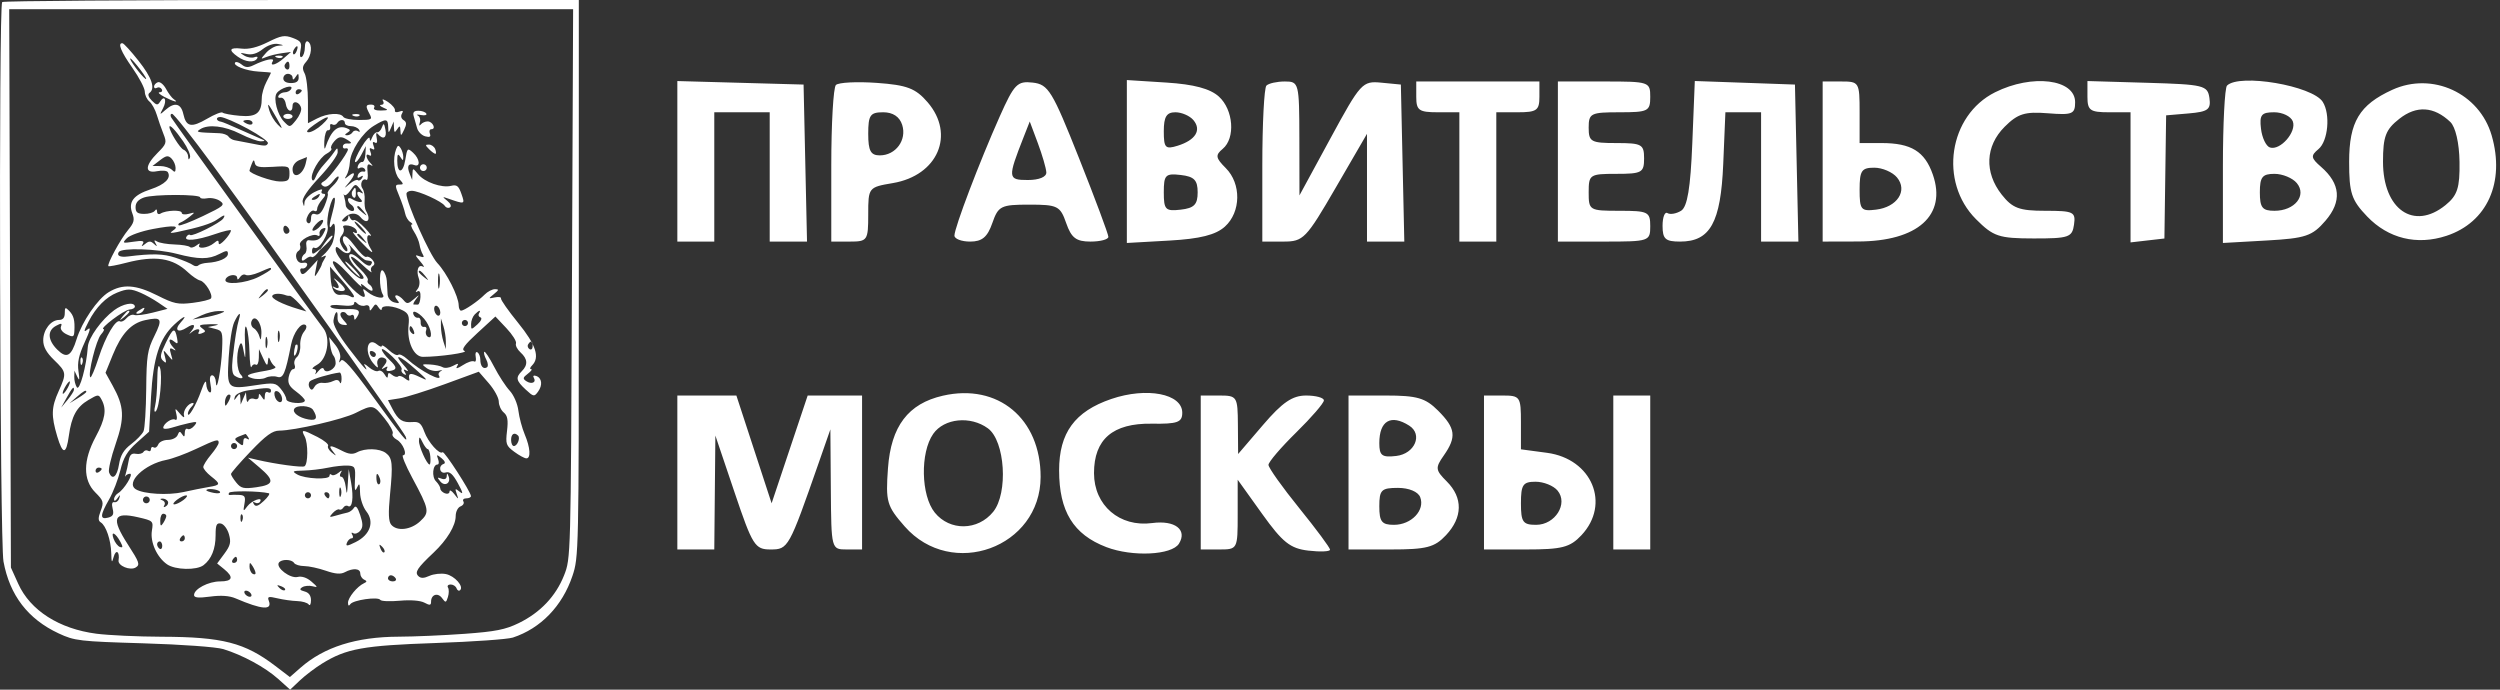
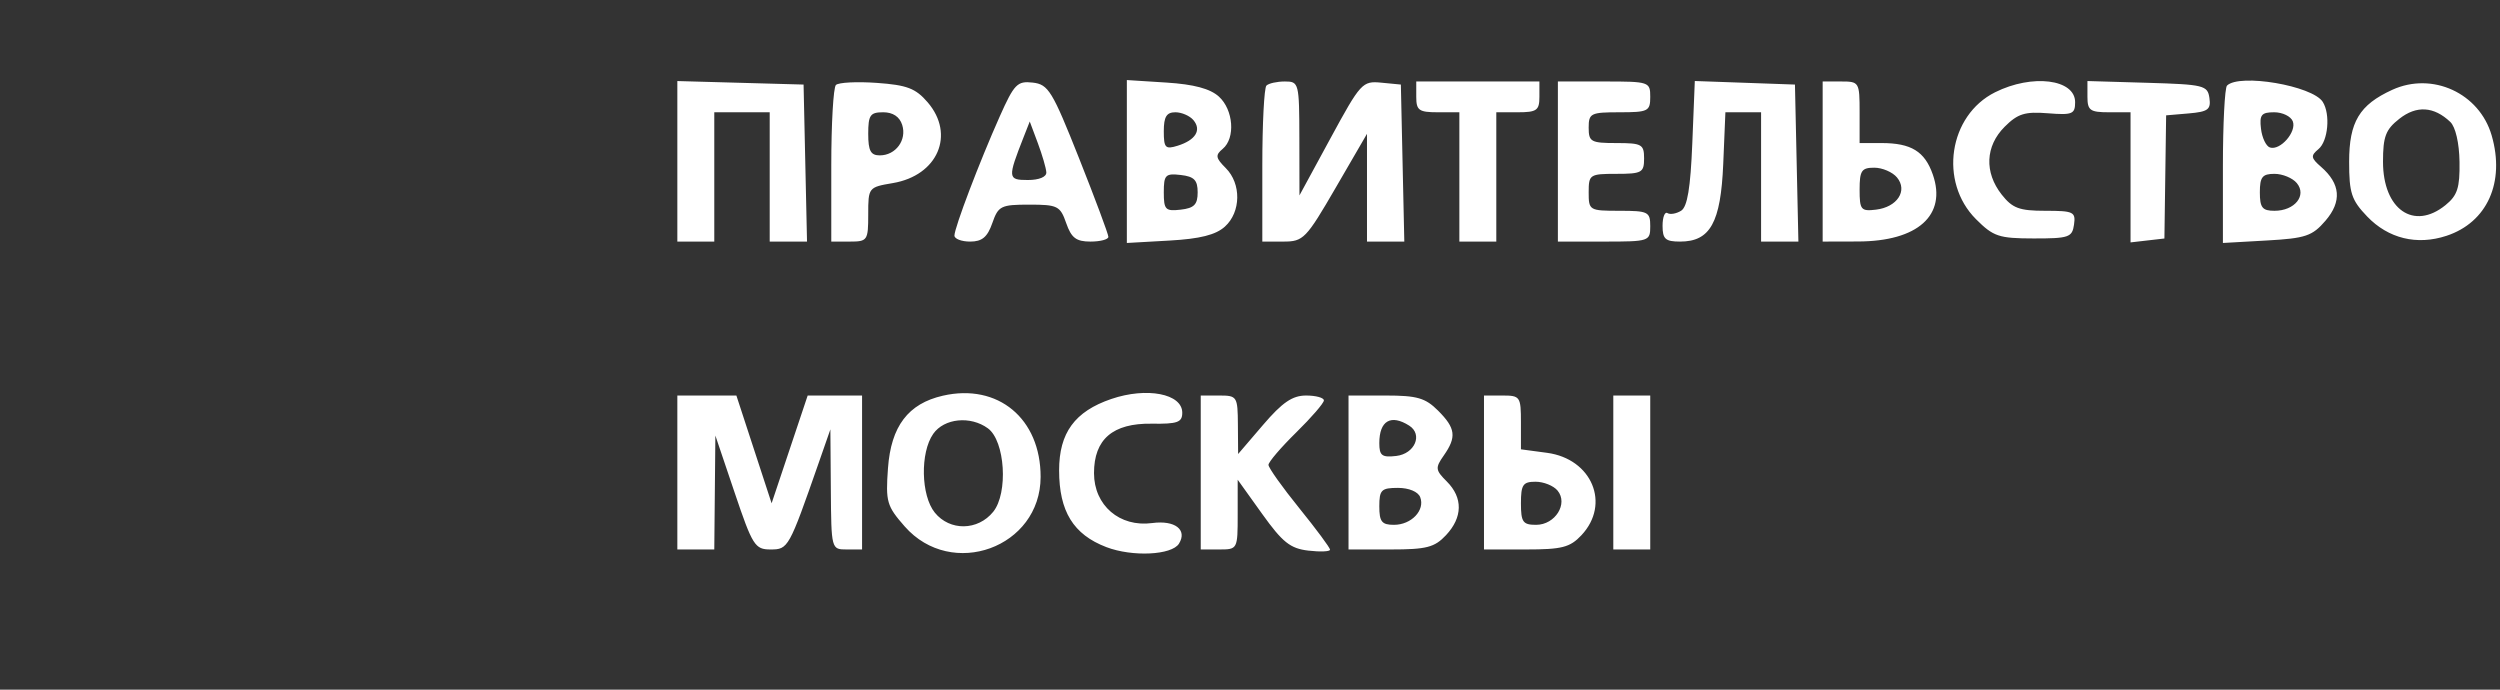
<svg xmlns="http://www.w3.org/2000/svg" width="406" height="112" viewBox="0 0 406 112" fill="none">
  <rect x="0" y="0" width="406" height="112" fill="#333333" stroke="none" />
-   <path fill-rule="evenodd" clip-rule="evenodd" d="M0.355 0.333C-0.237 0.925 -0.034 87.943 0.567 91.191C1.582 96.682 4.54 100.537 9.519 102.861C12.119 104.074 12.863 104.162 23.266 104.473C29.508 104.66 35.128 105.067 36.263 105.414C39.39 106.369 43.081 108.378 45.189 110.269L47.117 112L48.688 110.514C49.553 109.696 51.181 108.457 52.308 107.762C56.248 105.326 58.988 104.83 70.755 104.425C76.804 104.217 82.447 103.818 83.294 103.539C87.814 102.051 91.311 98.434 92.96 93.542C93.983 90.506 94 89.719 94 45.228V0H47.344C21.683 0 0.538 0.15 0.355 0.333ZM92.885 46.087C92.697 90.499 92.692 90.685 91.608 93.427C90.263 96.825 87.751 99.477 84.257 101.185C82.079 102.25 80.472 102.568 75.425 102.935C72.032 103.181 67.222 103.39 64.737 103.398C57.859 103.422 52.641 105.071 48.808 108.435L47.078 109.953L44.728 108.16C39.752 104.364 36.155 103.438 26.265 103.406C22.416 103.393 17.64 103.172 15.652 102.914C9.605 102.129 4.919 99.135 2.961 94.806L1.771 92.173L1.633 46.836L1.495 1.499H47.285H93.074L92.885 46.087ZM43.501 6.843C41.799 7.691 40.417 8.033 39.246 7.896C37.248 7.664 37.039 8.105 38.624 9.214C39.887 10.099 41.307 10.227 41.758 9.498C41.931 9.219 41.739 9.128 41.318 9.29C40.908 9.447 40.166 9.329 39.668 9.027C38.893 8.558 38.946 8.52 40.034 8.764C40.9 8.958 41.737 8.71 42.657 7.987C43.454 7.36 44.47 7.013 45.135 7.141C46.186 7.343 46.192 7.362 45.214 7.426C44.638 7.463 43.738 7.981 43.214 8.578C42.275 9.647 42.275 9.656 43.261 9.256C43.811 9.033 44.936 8.757 45.761 8.642L47.261 8.434L46.08 9.463C44.819 10.562 43.729 10.852 44.294 9.938C44.674 9.325 43.056 9.665 41.154 10.598C40.322 11.006 39.853 10.981 39.267 10.495C38.839 10.14 38.362 9.976 38.208 10.13C37.708 10.63 39.932 11.508 41.996 11.626C43.102 11.689 44.007 11.771 44.009 11.808C44.01 11.845 43.675 12.52 43.264 13.307C42.854 14.094 42.517 15.258 42.515 15.895C42.508 18.359 41.669 19.045 38.952 18.807C37.576 18.686 36.314 18.453 36.148 18.287C35.984 18.122 34.858 18.567 33.648 19.275C31.073 20.783 30.233 20.619 29.772 18.518C29.388 16.773 28.349 16.538 26.857 17.86C25.897 18.71 25.886 18.702 26.483 17.567C27.159 16.28 26.733 15.326 26.006 16.501C25.614 17.134 25.428 17.112 24.659 16.343C24.107 15.792 23.957 15.315 24.266 15.094C25.27 14.377 24.68 12.632 22.498 9.873C21.271 8.32 20.098 7.038 19.892 7.022C19.06 6.96 19.619 8.346 21.516 11.049C22.616 12.616 23.516 14.34 23.516 14.881C23.516 15.422 23.849 16.141 24.257 16.479C24.665 16.817 25.209 17.8 25.466 18.663C25.724 19.527 26.209 20.916 26.544 21.749C27.11 23.158 27.042 23.377 25.584 24.833C23.511 26.906 23.472 28.21 25.496 27.806C26.31 27.643 27.098 27.707 27.247 27.948C27.846 28.916 26.801 29.965 24.467 30.74C21.64 31.679 20.788 32.807 21.498 34.672C21.889 35.702 21.763 36.196 20.817 37.327C19.597 38.786 17.332 42.946 17.608 43.221C17.696 43.31 18.998 43.063 20.501 42.673C25.224 41.449 28.053 41.883 30.514 44.209C31.202 44.859 32.093 45.462 32.496 45.551C33.33 45.734 34.631 47.865 34.267 48.453C34.135 48.667 32.807 48.995 31.317 49.181C28.913 49.481 28.263 49.346 25.575 47.99C22.061 46.217 19.914 46.071 17.651 47.449C15.836 48.556 13.315 52.248 12.438 55.085C11.573 57.884 10.813 58.29 9.29 56.769C7.736 55.216 7.659 53.683 9.095 52.915C9.97 52.447 10.12 52.47 9.902 53.038C9.743 53.451 10.12 53.965 10.827 54.298C11.883 54.796 12.025 54.738 12.077 53.783C12.175 52.014 11.978 51.247 11.229 50.476C10.609 49.837 10.519 49.884 10.519 50.851C10.519 51.592 10.215 51.957 9.597 51.957C8.261 51.957 7.02 53.553 7.02 55.27C7.02 56.313 7.541 57.262 8.769 58.451C10.807 60.426 10.839 60.635 9.53 63.517C8.33 66.161 8.287 67.48 9.293 70.865C10.191 73.887 10.757 73.858 11.181 70.768C11.613 67.613 12.445 66.087 14.34 64.969C15.969 64.009 16.016 64.009 16.511 64.934C17.347 66.495 17.095 68.048 15.537 70.941C13.477 74.766 13.456 77.949 15.476 79.968C16.806 81.298 16.883 81.558 16.358 82.95C15.92 84.109 15.922 84.561 16.368 84.837C17.213 85.359 18.009 87.699 18.067 89.832C18.11 91.417 18.165 91.5 18.463 90.43C18.83 89.114 19.482 89.591 19.252 91.007C19.112 91.876 21.14 92.714 22.039 92.159C22.771 91.706 22.649 91.346 20.767 88.426C18 84.135 18.398 83.075 22.427 84.004C24.873 84.568 24.922 84.616 24.669 86.177C24.368 88.029 25.472 90.487 27.124 91.643C28.44 92.565 31.93 92.647 33.057 91.782C34.343 90.796 35.013 89.131 35.013 86.923C35.013 85.239 35.172 84.887 35.871 85.021C36.342 85.112 36.929 85.89 37.176 86.75C37.548 88.044 37.421 88.59 36.444 89.912L35.263 91.51L36.388 92.421C38.001 93.728 37.778 94.421 35.746 94.421C33.855 94.421 31.514 95.647 31.514 96.637C31.514 97.076 32.228 97.143 34.139 96.886C35.899 96.649 37.256 96.744 38.263 97.176C42.56 99.02 44.259 99.145 43.655 97.573C43.388 96.877 43.587 96.819 45.052 97.166C45.992 97.39 47.435 97.591 48.26 97.615C49.085 97.638 49.925 97.884 50.127 98.162C50.329 98.44 50.498 98.141 50.502 97.497C50.507 96.726 50.153 96.233 49.468 96.054C48.677 95.847 48.587 95.68 49.093 95.362C49.459 95.132 50.21 95.063 50.76 95.209C51.655 95.445 51.636 95.366 50.583 94.451C49.844 93.809 49.007 93.529 48.329 93.699C47.146 93.996 44.778 92.206 45.279 91.394C45.664 90.771 47.37 90.792 47.76 91.424C47.93 91.698 48.675 91.927 49.414 91.931C50.154 91.935 51.726 92.274 52.907 92.685C54.438 93.218 55.325 93.288 55.999 92.928C57.342 92.209 58.508 92.303 58.508 93.131C58.508 93.52 58.789 93.97 59.133 94.13C59.625 94.359 59.619 94.485 59.105 94.722C58.009 95.227 56.508 97.062 56.516 97.888C56.521 98.386 56.656 98.469 56.891 98.118C57.342 97.443 61.411 96.859 61.757 97.419C61.895 97.641 63.32 97.704 64.924 97.559C66.691 97.399 68.267 97.523 68.923 97.874C69.806 98.346 70.005 98.317 70.005 97.715C70.005 96.545 71.097 96.185 71.786 97.127C72.371 97.927 72.438 97.915 72.742 96.958C72.922 96.392 72.929 95.702 72.758 95.425C72.586 95.148 72.778 94.921 73.184 94.921C73.589 94.921 74.022 95.202 74.144 95.545C74.267 95.889 74.526 96.023 74.72 95.844C75.368 95.246 73.838 93.513 72.409 93.228C71.634 93.073 70.432 93.205 69.739 93.52C68.83 93.935 68.327 93.943 67.934 93.55C67.314 92.931 67.758 92.251 70.416 89.745C72.602 87.683 74.004 85.36 74.004 83.799C74.004 83.106 74.356 82.403 74.786 82.238C75.216 82.073 75.428 81.712 75.256 81.436C75.085 81.159 75.296 80.932 75.725 80.932C76.153 80.932 76.494 80.764 76.483 80.558C76.442 79.84 72.139 73.191 71.876 73.439C71.386 73.899 69.525 71.815 68.912 70.12C68.419 68.758 68.062 68.461 67.016 68.54C65.365 68.666 64.677 68.222 63.752 66.436L63.005 64.991L64.881 64.694C65.912 64.53 69.231 63.489 72.255 62.381L77.754 60.366L79.378 62.239C80.272 63.27 81.003 64.61 81.003 65.218C81.003 65.825 81.366 66.623 81.81 66.991C82.425 67.501 82.551 68.211 82.341 69.98C82.089 72.106 82.187 72.388 83.514 73.368C84.31 73.957 85.195 74.438 85.482 74.438C86.238 74.438 86.119 72.684 85.216 70.55C84.785 69.528 84.321 67.793 84.186 66.694C84.046 65.564 83.433 64.154 82.774 63.447C82.133 62.76 80.993 61.009 80.243 59.555C79.492 58.102 78.775 57.014 78.65 57.139C78.525 57.264 78.666 57.822 78.964 58.378C79.262 58.934 79.312 59.51 79.074 59.656C78.481 60.022 78.004 59.461 78.004 58.397C78.004 57.91 77.791 57.379 77.53 57.218C77.269 57.057 77.145 57.388 77.254 57.952C77.362 58.516 77.245 58.85 76.992 58.694C76.739 58.538 75.916 58.812 75.163 59.304C74.308 59.863 73.95 59.946 74.209 59.525C74.547 58.978 74.424 58.958 73.555 59.423C72.966 59.739 72.223 59.834 71.903 59.638C71.584 59.44 70.655 59.239 69.838 59.191C68.474 59.11 68.428 59.157 69.278 59.778C69.786 60.15 70.665 60.343 71.229 60.207C71.793 60.07 71.972 60.089 71.627 60.247C71.282 60.406 71.126 60.74 71.282 60.992C72.044 62.226 68.231 60.242 66.133 58.313C65.516 57.746 64.858 57.435 64.671 57.621C64.484 57.808 63.808 57.47 63.169 56.87C62.53 56.27 62.007 55.958 62.007 56.177C62.007 56.396 61.664 56.291 61.245 55.943C59.65 54.62 59.093 57.134 60.579 58.951C61.215 59.729 61.497 59.877 61.326 59.342C61.018 58.381 61.728 57.72 62.532 58.216C62.884 58.434 62.843 58.802 62.407 59.341C61.865 60.009 61.874 60.072 62.46 59.719C62.915 59.444 63.045 59.483 62.832 59.829C62.648 60.126 62.829 60.314 63.24 60.254C64.532 60.064 64.535 59.651 63.255 58.449C62.569 57.805 62.007 57.048 62.007 56.768C62.007 56.487 62.785 57.011 63.737 57.933C64.689 58.854 65.36 59.783 65.229 59.994C65.097 60.207 65.254 60.543 65.575 60.742C65.966 60.983 66.026 60.886 65.756 60.45C65.466 59.98 65.55 59.91 66.054 60.203C66.44 60.427 66.211 60.012 65.544 59.281C63.705 57.264 64.964 57.72 67.506 59.992C69.577 61.844 69.626 61.941 68.131 61.213C66.603 60.471 66.266 60.561 66.475 61.658C66.523 61.911 66.207 61.822 65.772 61.462C65.338 61.102 64.84 60.949 64.666 61.123C64.491 61.297 64.047 61.189 63.678 60.884C63.172 60.465 63.004 60.496 62.992 61.013C62.981 61.473 62.807 61.407 62.461 60.814C62.178 60.327 61.72 60.068 61.445 60.238C61.17 60.408 60.47 60.132 59.89 59.624C59.31 59.117 59 58.982 59.201 59.325C60.104 60.867 58.992 59.671 56.598 56.525C54.941 54.346 54.052 52.715 54.155 52.042C54.378 50.582 54.896 50.169 54.82 51.512C54.78 52.219 55.083 52.654 55.677 52.743C56.534 52.871 56.54 52.82 55.769 51.968C55.27 51.417 55.14 50.935 55.442 50.749C55.716 50.58 56.083 50.674 56.258 50.958C56.434 51.241 56.787 51.344 57.043 51.186C57.299 51.028 57.512 51.193 57.516 51.553C57.522 52.041 57.64 52.023 57.983 51.481C58.678 50.383 58.243 50.102 56.009 50.208C54.889 50.261 53.84 50.09 53.679 49.828C53.501 49.541 54.206 49.446 55.446 49.589C56.724 49.737 57.508 49.625 57.508 49.293C57.508 48.93 57.688 48.939 58.069 49.32C58.377 49.628 58.94 49.761 59.319 49.616C59.698 49.471 60.011 49.657 60.015 50.03C60.021 50.554 60.135 50.537 60.515 49.958C60.953 49.292 61.062 49.292 61.5 49.958C61.77 50.37 61.995 50.457 62 50.152C62.009 49.479 63.976 49.64 65.464 50.435C66.341 50.904 66.508 51.362 66.347 52.859C66.066 55.484 67.198 57.952 68.684 57.952C71.325 57.952 76.159 57.268 75.444 56.995C74.869 56.777 75.404 56.034 77.564 54.052L80.453 51.401L82.237 53.292C83.218 54.332 83.92 55.447 83.796 55.771C83.671 56.094 84.005 56.752 84.536 57.233C85.695 58.281 85.765 59.259 84.752 60.271C83.704 61.319 83.805 61.813 85.36 63.254C86.645 64.443 86.753 64.463 87.374 63.614C88.16 62.54 88.015 61.369 87.057 61.05C86.658 60.918 86.502 61.045 86.69 61.349C87.154 62.1 86.343 62.473 85.478 61.906C84.864 61.503 84.901 61.316 85.722 60.69C86.256 60.283 86.492 59.95 86.247 59.95C86.002 59.95 86.072 59.68 86.402 59.35C87.714 58.039 87.047 56.003 84.127 52.411C82.547 50.466 81.301 48.691 81.361 48.468C81.42 48.245 80.97 48.168 80.361 48.298C79.279 48.528 79.276 48.515 80.224 47.747C81.036 47.089 81.062 46.961 80.385 46.961C79.939 46.961 79.187 47.354 78.713 47.835C77.667 48.898 75.394 50.45 74.879 50.454C74.673 50.456 74.499 50.065 74.493 49.584C74.475 48.134 72.541 44.31 71.019 42.714C69.786 41.422 66.006 32.953 66.006 31.485C66.006 31.204 66.4 30.979 66.881 30.985C68.033 31 71.787 32.715 72.228 33.428C72.418 33.736 72.797 33.85 73.069 33.682C73.356 33.505 73.184 33.064 72.66 32.634C71.799 31.927 71.803 31.908 72.755 32.239C75.533 33.204 75.533 33.204 74.936 31.492C74.478 30.18 74.18 29.948 73.252 30.181C71.728 30.563 68.95 29.581 67.892 28.285C67.046 27.249 67.028 27.248 66.982 28.226L66.936 29.226L66.534 28.226C66.032 26.981 66.315 26.436 67.272 26.803C68.331 27.209 68.191 25.802 67.073 24.79C66.179 23.981 66.126 24.031 65.813 25.985C65.458 28.201 64.502 28.267 64.514 26.074C64.52 25.022 64.628 24.893 65.007 25.479C65.437 26.145 65.491 26.145 65.491 25.479C65.491 25.067 65.301 24.43 65.069 24.063C64.731 23.531 64.581 23.565 64.326 24.229C63.744 25.745 63.995 28.134 64.834 29.061C65.584 29.889 65.586 29.975 64.86 29.975C64.129 29.975 64.127 30.139 64.83 31.821C65.254 32.837 65.687 34.112 65.792 34.657C65.897 35.201 66.269 35.829 66.62 36.05C66.97 36.273 67.082 36.458 66.87 36.462C66.657 36.466 66.82 36.983 67.231 37.611C67.642 38.238 68.048 39.193 68.132 39.734C68.216 40.274 68.459 40.994 68.671 41.335C68.946 41.775 68.797 41.859 68.157 41.625C67.345 41.328 67.355 41.411 68.256 42.465C68.806 43.109 68.998 43.486 68.683 43.303C67.93 42.865 67.548 43.952 68.013 45.212C68.221 45.775 68.136 46.526 67.819 46.932C67.435 47.423 67.43 47.548 67.803 47.325C68.144 47.121 68.325 47.461 68.283 48.234C68.247 48.914 68.057 49.468 67.861 49.464C67.666 49.461 67.366 49.459 67.195 49.459C67.024 49.459 67.189 49.066 67.561 48.584C68.19 47.773 68.164 47.774 67.194 48.597C66.263 49.387 66.081 49.401 65.517 48.722C65.169 48.303 64.659 47.96 64.384 47.96C64.093 47.96 64.131 48.257 64.474 48.67C64.958 49.253 64.879 49.332 64.035 49.111C63.434 48.954 62.98 48.4 62.944 47.777C62.909 47.191 62.853 46.217 62.819 45.613C62.785 45.01 62.511 44.269 62.21 43.967C61.562 43.319 61.531 46.812 62.175 47.837C62.712 48.691 60.891 48.396 59.713 47.437C58.913 46.786 58.855 46.802 59.153 47.597C59.703 49.064 57.839 47.782 55.793 45.286C53.085 41.984 53.693 41.336 56.565 44.463C57.953 45.974 58.92 46.873 58.712 46.461C58.462 45.962 58.699 46.029 59.422 46.663C60.019 47.187 60.508 47.369 60.508 47.068C60.508 46.767 60.279 46.379 60 46.206C59.72 46.034 59.6 45.718 59.732 45.504C59.864 45.29 59.305 44.477 58.49 43.697C57.675 42.916 57.008 42.051 57.008 41.774C57.008 41.496 57.83 42.044 58.833 42.991C59.837 43.938 60.508 44.447 60.325 44.123C60.141 43.798 60.231 43.385 60.523 43.204C60.895 42.975 60.88 42.663 60.475 42.176C60.156 41.791 59.715 41.587 59.496 41.723C59.276 41.858 58.425 41.054 57.602 39.937C56.693 38.702 55.973 38.122 55.765 38.458C55.577 38.762 55.699 39.344 56.036 39.751C56.374 40.157 56.524 40.617 56.37 40.771C56.216 40.925 55.831 40.568 55.515 39.978C55.081 39.167 55.081 38.733 55.517 38.208C55.835 37.825 55.949 37.277 55.771 36.99C55.573 36.669 55.885 36.533 56.576 36.639C57.197 36.733 57.803 37.102 57.922 37.459C58.065 37.889 57.906 37.975 57.448 37.713C57.069 37.496 57.534 38.139 58.481 39.142C60.244 41.009 60.87 41.451 60.177 40.341C59.48 39.226 59.451 37.876 60.131 38.265C60.475 38.461 60.105 37.921 59.306 37.064C58.508 36.207 57.684 35.612 57.474 35.741C57.265 35.871 56.98 35.694 56.84 35.349C56.639 34.85 56.579 34.849 56.548 35.346C56.526 35.689 56.239 35.97 55.909 35.97C55.445 35.97 55.444 35.835 55.904 35.376C56.77 34.51 57.88 34.464 58.547 35.268C59.631 36.572 60.342 35.725 59.425 34.221C59.257 33.947 59.164 33.16 59.218 32.473C59.272 31.786 59.115 30.953 58.869 30.621C58.37 29.949 58.853 28.821 59.475 29.206C59.694 29.341 59.795 28.771 59.698 27.94C59.571 26.85 59.694 26.525 60.14 26.776C60.619 27.046 60.617 26.974 60.133 26.451C59.39 25.652 59.298 24.791 60.002 25.225C60.296 25.407 60.363 25.183 60.167 24.673C59.945 24.095 60.027 23.933 60.417 24.174C60.807 24.415 60.889 24.252 60.667 23.674C60.457 23.127 60.532 22.937 60.876 23.149C61.222 23.363 61.326 23.081 61.167 22.357C61.027 21.717 61.101 21.448 61.339 21.732C62.2 22.759 62.858 22.429 62.604 21.097C62.395 20.007 62.29 19.926 62.033 20.659C61.86 21.152 61.511 21.523 61.257 21.482C61.004 21.442 60.635 21.818 60.437 22.319C60.178 22.977 60.067 23.022 60.038 22.481C60.016 22.069 59.416 22.703 58.704 23.89C57.993 25.076 57.527 26.164 57.67 26.306C57.813 26.449 58.264 25.928 58.673 25.148L59.417 23.73L59.337 25.062C59.294 25.795 59.061 26.357 58.82 26.311C58.58 26.266 58.27 26.54 58.131 26.922C57.984 27.325 58.101 27.479 58.408 27.289C58.7 27.108 59.083 27.195 59.26 27.481C59.437 27.767 59.312 27.94 58.982 27.864C58.653 27.789 58.27 28.039 58.131 28.421C57.962 28.886 58.09 28.984 58.52 28.718C58.954 28.451 59.04 28.52 58.785 28.932C58.578 29.268 58.28 29.414 58.124 29.258C57.967 29.102 57.371 29.367 56.799 29.849C55.774 30.711 55.772 30.709 56.633 29.686C57.75 28.361 57.768 27.644 56.662 28.54C55.933 29.132 55.88 29.123 56.279 28.476C56.532 28.064 56.773 27.123 56.814 26.384C56.917 24.52 58.85 21.564 60.705 20.433C62.699 19.218 62.999 19.241 63.042 20.608C63.075 21.68 63.097 21.686 63.507 20.733L63.936 19.733L63.979 20.733C64.015 21.564 64.104 21.606 64.507 20.983C64.909 20.359 64.998 20.401 65.032 21.232C65.07 22.146 65.122 22.132 65.633 21.069C66.066 20.172 66.044 19.816 65.535 19.502C65.151 19.264 65.043 18.83 65.275 18.456C65.556 18 65.432 17.907 64.845 18.132C64.382 18.31 64.071 18.219 64.138 17.927C64.203 17.64 63.704 17.03 63.029 16.571C62.353 16.112 61.972 16.018 62.183 16.361C62.412 16.735 62.303 17 61.912 17.021C61.552 17.04 61.707 17.249 62.257 17.485C63.136 17.863 63.088 17.919 61.853 17.95C61.037 17.971 60.578 17.776 60.758 17.485C60.927 17.211 60.715 16.986 60.287 16.986C59.37 16.986 59.33 17.22 60.025 18.517C60.501 19.406 60.363 19.484 58.305 19.484C57.074 19.484 55.929 19.259 55.759 18.984C55.302 18.246 53.167 18.377 51.485 19.247L50.01 20.009V16.466C50.01 14.518 49.767 12.47 49.47 11.916C49.053 11.137 49.11 10.71 49.72 10.036C50.607 9.056 50.77 7.213 50.01 6.744C49.727 6.57 49.51 6.979 49.51 7.685C49.51 8.372 49.289 9.07 49.018 9.238C48.716 9.424 48.634 8.998 48.806 8.142C49.048 6.929 48.882 6.665 47.554 6.164C46.227 5.664 45.688 5.754 43.501 6.843ZM48.183 8.265C48.02 8.689 47.779 8.929 47.648 8.798C47.517 8.667 47.559 8.32 47.74 8.027C48.233 7.229 48.521 7.384 48.183 8.265ZM44.918 9.334C45.278 9.478 45.709 9.46 45.875 9.294C46.041 9.128 45.746 9.01 45.219 9.032C44.637 9.056 44.519 9.174 44.918 9.334ZM22.797 11.326C23.567 12.335 23.942 13.003 23.63 12.81C22.99 12.415 20.826 9.492 21.173 9.492C21.296 9.492 22.028 10.317 22.797 11.326ZM47.011 10.771C47.011 11.199 46.782 11.408 46.503 11.236C46.223 11.063 46.124 10.713 46.282 10.457C46.711 9.764 47.011 9.893 47.011 10.771ZM47.518 12.614C47.523 13.031 47.687 12.989 48.01 12.49C48.424 11.849 48.496 11.867 48.503 12.614C48.508 13.216 48.12 13.489 47.261 13.489C46.483 13.489 46.011 13.206 46.011 12.739C46.011 12.327 46.348 11.99 46.761 11.99C47.173 11.99 47.514 12.271 47.518 12.614ZM25.64 13.353C25.297 13.473 25.015 13.791 25.015 14.059C25.015 14.328 25.225 14.418 25.481 14.26C25.737 14.101 26.087 14.201 26.26 14.48C26.433 14.759 26.28 14.989 25.92 14.991C25.56 14.992 25.91 15.33 26.697 15.74C28.174 16.51 29.19 16.753 28.212 16.104C27.909 15.902 27.346 15.151 26.963 14.435C26.579 13.72 25.984 13.232 25.64 13.353ZM47.261 14.488C47.091 14.763 46.641 14.988 46.261 14.988C45.881 14.988 45.427 15.218 45.254 15.5C45.079 15.781 45.23 15.95 45.587 15.874C45.944 15.799 46.314 16.243 46.409 16.861C46.603 18.133 47.511 18.407 47.511 17.194C47.511 16.215 48.706 16.538 48.906 17.57C48.987 17.984 48.607 18.864 48.062 19.527C47.073 20.732 47.071 20.732 46.104 19.733C45.053 18.649 44.369 16.01 44.919 15.164C45.505 14.263 47.812 13.597 47.261 14.488ZM49.01 14.708C49.01 14.83 48.785 15.067 48.51 15.237C48.235 15.407 48.01 15.308 48.01 15.017C48.01 14.726 48.235 14.488 48.51 14.488C48.785 14.488 49.01 14.587 49.01 14.708ZM44.96 19.234C45.957 20.997 45.974 21.115 45.103 20.233C44.56 19.684 43.952 18.672 43.751 17.985C43.305 16.456 43.508 16.666 44.96 19.234ZM67.183 18.859C67.317 19.34 67.564 20.215 67.733 20.804C67.901 21.392 68.499 21.994 69.062 22.141C69.805 22.335 70.009 22.213 69.81 21.695C69.66 21.303 69.773 20.983 70.063 20.983C70.864 20.983 70.274 19.736 69.464 19.717C69.074 19.707 68.566 19.932 68.334 20.217C68.082 20.524 68.02 20.393 68.18 19.891C68.328 19.428 68.181 18.919 67.853 18.761C67.525 18.603 67.762 18.567 68.381 18.682C69.001 18.797 69.381 18.687 69.227 18.438C69.073 18.189 68.495 17.985 67.943 17.985C67.227 17.985 67.009 18.236 67.183 18.859ZM34.579 26.853C44.054 39.754 65.592 70.075 65.889 70.928C66.328 72.193 65.418 71.075 60.492 64.299C57.107 59.643 55.719 58.083 55.38 58.554C55.05 59.013 55.001 58.934 55.213 58.282C55.391 57.734 55.094 56.834 54.479 56.051L53.446 54.739L53.626 56.077C53.724 56.813 53.963 57.572 54.157 57.766C54.35 57.96 54.509 58.506 54.509 58.981C54.509 59.965 52.874 60.794 52.593 59.952C52.482 59.62 52.113 59.759 51.672 60.298C51.267 60.794 51.078 60.918 51.252 60.574C51.426 60.231 51.274 59.942 50.914 59.932C50.554 59.922 50.822 59.604 51.51 59.226C53.173 58.308 53.741 54.888 52.494 53.289C50.899 51.241 28.345 19.994 27.824 19.109C27.621 18.766 27.676 18.485 27.945 18.485C28.214 18.485 31.199 22.25 34.579 26.853ZM46.011 18.901C46.011 19.13 46.348 19.317 46.761 19.317C47.173 19.317 47.511 19.13 47.511 18.901C47.511 18.672 47.173 18.485 46.761 18.485C46.348 18.485 46.011 18.672 46.011 18.901ZM57.415 18.826C57.775 18.97 58.207 18.952 58.373 18.786C58.538 18.62 58.244 18.503 57.717 18.524C57.134 18.548 57.016 18.666 57.415 18.826ZM40.262 20.924C42.187 21.97 43.649 23.029 43.511 23.278C43.242 23.765 43.153 23.764 40.512 23.238C39.55 23.046 38.464 22.837 38.098 22.775C37.732 22.712 37.282 22.439 37.098 22.169C36.914 21.898 36.257 21.658 35.638 21.635C31.84 21.494 31.751 21.475 32.514 20.983C33.822 20.137 36.465 20.442 39.012 21.732C40.369 22.419 41.88 22.966 42.37 22.949C43.148 22.921 43.135 22.864 42.262 22.499C41.712 22.268 40.137 21.57 38.762 20.948C37.388 20.325 36.113 19.797 35.93 19.774C35.071 19.669 34.96 18.986 35.805 19.003C36.332 19.013 38.337 19.877 40.262 20.924ZM52.307 20.233C51.565 20.92 50.582 21.482 50.123 21.482C49.588 21.482 49.911 21.042 51.024 20.258C53.289 18.659 54.02 18.645 52.307 20.233ZM41.012 19.968C41.012 20.234 40.675 20.322 40.262 20.164C39.85 20.006 39.512 19.788 39.512 19.68C39.512 19.572 39.85 19.484 40.262 19.484C40.675 19.484 41.012 19.702 41.012 19.968ZM56.009 19.983C56.009 20.258 56.445 20.483 56.979 20.483C57.513 20.483 58.11 20.743 58.306 21.06C58.519 21.404 58.444 21.502 58.12 21.301C57.822 21.117 57.436 21.195 57.263 21.474C57.091 21.753 56.681 21.978 56.354 21.974C55.948 21.969 55.971 21.832 56.425 21.544C56.962 21.204 56.938 21.062 56.3 20.818C54.811 20.247 53.765 21.201 52.83 23.98C52.692 24.392 52.619 23.905 52.669 22.898C52.719 21.891 52.984 21.104 53.259 21.15C53.534 21.195 53.697 20.934 53.622 20.571C53.546 20.207 53.7 20.042 53.962 20.204C54.225 20.366 54.581 20.271 54.754 19.991C55.158 19.338 56.009 19.333 56.009 19.983ZM29.732 22.933C30.492 24.03 30.997 25.22 30.854 25.578C30.677 26.019 30.581 25.964 30.554 25.407C30.532 24.956 30.201 24.467 29.819 24.32C29.245 24.099 27.515 21.328 27.515 20.626C27.515 20.119 28.466 21.108 29.732 22.933ZM57.008 23.193C57.008 23.29 56.727 23.338 56.383 23.3C56.04 23.262 55.725 23.455 55.684 23.73C55.642 24.005 55.811 24.174 56.059 24.105C56.306 24.036 56.508 24.108 56.508 24.265C56.508 24.862 53.449 28.96 52.684 29.388C52.065 29.734 52.026 29.927 52.514 30.227C52.912 30.474 53.487 30.175 54.066 29.422C54.572 28.765 54.992 28.473 54.998 28.773C55.004 29.074 54.564 29.723 54.021 30.214C53.478 30.705 53.12 31.248 53.226 31.421C53.333 31.593 53.103 32.486 52.716 33.406C52.234 34.552 51.776 34.988 51.261 34.791C50.745 34.593 50.51 34.819 50.51 35.515C50.51 36.073 50.284 36.389 50.008 36.219C49.676 36.013 49.684 35.579 50.033 34.926C50.323 34.386 50.774 34.076 51.035 34.237C51.296 34.398 51.51 34.253 51.51 33.916C51.51 33.578 51.882 32.89 52.337 32.388C52.876 31.792 52.953 31.474 52.557 31.474C52.223 31.474 52.101 31.23 52.285 30.933C52.469 30.635 51.92 30.754 51.065 31.195C50.21 31.638 49.484 32.386 49.452 32.861C49.4 33.643 49.373 33.64 49.162 32.829C49.008 32.237 49.923 30.875 51.886 28.779C53.512 27.041 54.842 25.221 54.842 24.734C54.842 23.913 54.794 23.918 54.199 24.788C53.844 25.305 53.127 26.178 52.605 26.728C52.082 27.277 51.484 28.177 51.274 28.726C51.054 29.305 50.8 29.477 50.671 29.135C50.342 28.26 51.865 25.591 53.057 24.954C53.628 24.648 53.962 24.266 53.801 24.105C53.639 23.944 53.873 23.407 54.321 22.912C54.94 22.229 55.359 22.134 56.072 22.515C56.587 22.791 57.008 23.096 57.008 23.193ZM69.684 24.23C70.096 24.642 70.555 24.979 70.704 24.979C70.852 24.979 70.844 24.642 70.686 24.23C70.528 23.818 70.069 23.48 69.666 23.48C69.031 23.48 69.034 23.58 69.684 24.23ZM28.515 27.292C28.515 27.98 28.381 28.043 27.915 27.577C27.585 27.247 26.742 26.973 26.04 26.966L24.766 26.956L25.981 26.022C26.987 25.249 27.309 25.202 27.855 25.747C28.218 26.11 28.515 26.805 28.515 27.292ZM49.632 26.603C49.151 28.505 47.511 29.168 47.511 27.461C47.511 26.875 47.986 26.255 48.635 25.994C49.254 25.745 49.795 25.528 49.838 25.51C49.881 25.493 49.788 25.985 49.632 26.603ZM44.278 27.096C46.921 26.927 47.011 26.963 47.011 28.198C47.011 29.293 46.79 29.475 45.461 29.475C44.146 29.475 40.512 28.18 40.512 27.711C40.512 27.627 40.674 27.147 40.872 26.644C41.164 25.902 41.262 25.875 41.389 26.499C41.512 27.108 42.121 27.234 44.278 27.096ZM68.282 26.935C68.121 27.195 68.203 27.54 68.463 27.7C68.724 27.861 69.068 27.78 69.229 27.52C69.39 27.259 69.309 26.915 69.048 26.754C68.788 26.593 68.443 26.675 68.282 26.935ZM58.572 30.82C59.038 31.395 59.057 31.545 58.633 31.29C57.854 30.822 57.811 31.576 58.574 32.339C59.227 32.992 58.195 32.967 57.133 32.304C56.79 32.09 56.508 32.139 56.508 32.414C56.508 32.689 56.733 33.052 57.008 33.222C57.283 33.392 57.508 33.735 57.508 33.986C57.508 34.669 56.179 34.023 56.151 33.326C56.139 32.994 56.025 32.386 55.9 31.973C55.775 31.561 55.772 31.408 55.894 31.634C56.016 31.859 56.441 31.578 56.84 31.009C57.715 29.761 57.713 29.762 58.572 30.82ZM57.231 31.018C57.047 31.316 57.098 31.763 57.345 32.01C57.61 32.275 57.794 32.053 57.794 31.467C57.794 30.331 57.701 30.258 57.231 31.018ZM32.513 32.065C32.514 32.253 33.037 32.312 33.676 32.196C34.315 32.08 35.25 32.286 35.754 32.654C36.584 33.261 36.328 33.484 32.966 35.087C30.93 36.057 29.152 36.734 29.015 36.592C28.877 36.449 29.014 36.243 29.319 36.133C29.623 36.023 30.298 35.593 30.818 35.177C31.726 34.45 31.718 34.432 30.639 34.729C30.021 34.899 29.515 34.826 29.515 34.566C29.515 34.047 26.965 34.135 26.075 34.684C25.767 34.874 25.512 34.736 25.508 34.376C25.503 33.961 25.365 33.911 25.133 34.238C24.931 34.522 24.147 34.747 23.391 34.737C22.319 34.724 22.016 34.482 22.016 33.638C22.016 32.908 22.464 32.398 23.391 32.07C24.917 31.53 32.513 31.526 32.513 32.065ZM51.76 31.973C51.59 32.248 51.183 32.469 50.855 32.465C50.497 32.46 50.559 32.264 51.01 31.973C51.97 31.353 52.143 31.353 51.76 31.973ZM54.048 34.299C53.406 36.609 53.371 37.462 53.954 36.541C54.595 35.53 54.517 38.486 53.87 39.717C53.582 40.266 52.989 41.014 52.553 41.377C52.079 41.772 52.043 41.892 52.462 41.675C52.977 41.408 53.045 41.498 52.719 42.012C52.475 42.399 52.265 42.827 52.254 42.964C52.242 43.102 51.955 43.663 51.614 44.213C51.058 45.112 51.025 45.062 51.29 43.714L51.583 42.215L50.341 43.565C49.386 44.602 49.035 44.748 48.823 44.196C48.671 43.799 48.791 43.529 49.091 43.595C49.39 43.66 49.735 43.442 49.857 43.111C49.992 42.744 49.715 42.579 49.147 42.688C48.17 42.876 47.653 41.245 48.52 40.71C48.766 40.558 48.855 40.145 48.719 39.79C48.443 39.071 50.811 37.786 51.56 38.249C51.821 38.41 51.972 38.273 51.897 37.943C51.822 37.614 52.062 37.233 52.433 37.099C52.971 36.903 52.992 37.066 52.54 37.91C51.997 38.925 51.459 39.174 50.16 39.01C49.816 38.968 49.644 39.361 49.755 39.94C49.861 40.493 49.737 41.075 49.48 41.235C49.221 41.394 49.01 41.764 49.01 42.055C49.01 42.419 49.223 42.411 49.681 42.03C50.05 41.725 50.468 41.59 50.61 41.732C50.751 41.873 51.181 41.59 51.563 41.103C52.18 40.317 52.169 40.286 51.468 40.833C50.827 41.333 50.676 41.313 50.676 40.73C50.676 40.334 50.846 40.115 51.053 40.243C51.8 40.705 53.507 37.884 53.206 36.686C52.918 35.54 53.886 31.683 54.345 32.143C54.475 32.273 54.341 33.243 54.048 34.299ZM59.072 34.346C59.693 35.139 59.676 35.156 58.883 34.535C58.05 33.882 57.786 33.472 58.197 33.472C58.3 33.472 58.694 33.865 59.072 34.346ZM36.257 35.48C35.825 36.179 31.198 38.485 30.875 38.163C30.732 38.019 30.466 38.142 30.285 38.434C29.785 39.243 31.913 39.056 34.888 38.029C36.332 37.53 37.508 37.257 37.502 37.421C37.476 38.098 35.535 40.17 35.524 39.531C35.515 38.962 35.378 38.957 34.722 39.502C33.745 40.312 31.933 40.509 32.383 39.756C32.56 39.46 32.361 39.496 31.939 39.837C31.517 40.178 31.016 40.302 30.826 40.111C30.635 39.921 29.516 39.737 28.338 39.702C27.161 39.667 25.897 39.453 25.529 39.226C25.047 38.928 24.972 39.008 25.262 39.514C25.582 40.077 25.53 40.094 25 39.604C24.479 39.12 24.18 39.12 23.582 39.604C22.98 40.09 22.901 40.087 23.201 39.59C23.487 39.113 23.122 39.033 21.672 39.255C19.876 39.529 19.815 39.497 20.606 38.686C21.068 38.212 22.978 37.537 24.852 37.185C28.321 36.534 29.319 36.637 28 37.511C27.48 37.856 27.702 37.907 28.765 37.684C32.362 36.928 34.301 36.325 35.235 35.671C36.423 34.839 36.683 34.791 36.257 35.48ZM52.02 36.707C51.672 37.126 51.155 37.469 50.871 37.469C50.587 37.469 50.763 37.018 51.263 36.467C52.296 35.325 52.985 35.544 52.02 36.707ZM58.758 36.969C59.255 37.519 59.55 37.968 59.413 37.968C59.275 37.968 58.755 37.519 58.258 36.969C57.761 36.42 57.466 35.97 57.603 35.97C57.741 35.97 58.261 36.42 58.758 36.969ZM47.011 37.498C47.011 37.757 46.786 37.968 46.511 37.968C46.236 37.968 46.011 37.618 46.011 37.19C46.011 36.761 46.236 36.55 46.511 36.719C46.786 36.889 47.011 37.239 47.011 37.498ZM52.812 39.391L51.865 40.716L53.034 39.606C53.678 38.995 54.103 38.399 53.981 38.281C53.859 38.163 53.333 38.662 52.812 39.391ZM59.072 38.843C59.693 39.635 59.676 39.652 58.883 39.031C58.05 38.379 57.786 37.968 58.197 37.968C58.3 37.968 58.694 38.361 59.072 38.843ZM59.472 42.277C60.491 42.396 60.565 42.467 60.232 43.005C60.021 43.347 59.388 43.058 58.508 42.215C56.474 40.267 55.975 41.617 57.969 43.673C59.098 44.838 59.317 45.296 58.743 45.296C57.796 45.296 54.509 41.61 54.509 40.549C54.509 39.942 54.677 39.964 55.459 40.671C56.493 41.607 57.437 40.932 56.676 39.8C56.447 39.458 56.861 39.862 57.597 40.697C58.334 41.531 59.177 42.243 59.472 42.277ZM28.684 41.216C32.273 42.15 33.885 42.156 35.638 41.242C36.789 40.642 37.013 40.637 37.013 41.212C37.013 41.928 35.539 42.578 33.663 42.686C33.057 42.721 32.403 42.908 32.209 43.102C32.015 43.296 31.61 43.264 31.31 43.031C31.01 42.797 29.747 42.268 28.504 41.855C26.523 41.197 24.756 41.15 20.767 41.651C19.499 41.811 18.919 41.528 19.288 40.931C19.735 40.209 25.486 40.383 28.684 41.216ZM57.008 43.714C57.654 44.4 58.295 44.962 58.432 44.962C58.57 44.962 58.154 44.4 57.508 43.714C56.862 43.027 56.221 42.465 56.084 42.465C55.947 42.465 56.362 43.027 57.008 43.714ZM44.011 43.703C44.011 43.835 43.12 44.397 42.032 44.953C39.859 46.06 36.303 46.342 36.623 45.381C36.881 44.607 38.511 44.393 38.52 45.131C38.525 45.492 38.693 45.452 38.964 45.023C39.204 44.645 39.627 44.475 39.905 44.646C40.182 44.818 41.163 44.63 42.085 44.23C44.034 43.384 44.011 43.391 44.011 43.703ZM57.487 48.114C57.499 48.337 57.227 48.342 56.883 48.127C56.54 47.911 55.885 47.797 55.428 47.871C54.359 48.047 53.809 47.141 53.682 45L53.581 43.289L55.523 45.499C56.591 46.715 57.475 47.892 57.487 48.114ZM69.07 44.838C69.691 45.63 69.674 45.647 68.881 45.026C68.399 44.649 68.006 44.256 68.006 44.152C68.006 43.741 68.416 44.005 69.07 44.838ZM71.359 46.58C71.239 47.202 71.137 46.811 71.131 45.712C71.126 44.613 71.224 44.104 71.349 44.582C71.474 45.059 71.478 45.959 71.359 46.58ZM54.384 45.451C54.728 45.841 55.009 46.355 55.009 46.591C55.009 46.826 54.728 46.858 54.384 46.66C54.041 46.463 53.934 46.494 54.148 46.728C54.657 47.288 56.009 47.48 56.009 46.994C56.009 46.786 55.502 46.194 54.884 45.678C54.265 45.161 54.041 45.059 54.384 45.451ZM22.867 47.561C23.636 47.891 24.926 48.61 25.733 49.16L27.201 50.159L24.802 50.771C23.483 51.107 22.127 51.277 21.79 51.147C21.452 51.018 20.89 51.257 20.54 51.678C20.19 52.1 19.721 52.333 19.498 52.195C18.808 51.769 17.149 54.586 16.005 58.127C15.404 59.987 14.803 61.401 14.671 61.269C14.222 60.82 15.618 55.208 16.397 54.33C16.823 53.849 17.017 53.455 16.827 53.455C16.005 53.455 20.154 50.314 21.042 50.264C21.585 50.233 21.97 49.983 21.898 49.709C21.707 48.985 19.961 49.332 18.546 50.373C16.512 51.87 14.364 54.852 14.263 56.319C14.049 59.434 12.918 63.593 12.475 62.895C12.232 62.512 12.046 61.748 12.061 61.199L12.089 60.2L12.559 61.199C12.907 61.939 12.956 61.706 12.747 60.303C12.537 58.894 12.793 57.692 13.742 55.62C14.678 53.577 14.799 53.015 14.197 53.514C13.541 54.059 13.581 53.794 14.397 52.202C15.574 49.908 17.224 48.237 19.017 47.522C20.698 46.852 21.228 46.857 22.867 47.561ZM43.511 47.15C43.511 47.253 43.118 47.647 42.637 48.024C41.844 48.645 41.826 48.627 42.448 47.835C43.101 47.003 43.511 46.739 43.511 47.15ZM46.511 47.981C46.648 48.034 46.9 48.061 47.069 48.041C47.239 48.021 47.914 48.584 48.569 49.293L49.76 50.582L48.51 50.21C45.798 49.404 43.953 48.458 44.227 48.015C44.47 47.622 45.549 47.606 46.511 47.981ZM71.505 50.767C71.505 51.179 71.28 51.377 71.005 51.207C70.73 51.037 70.505 50.561 70.505 50.149C70.505 49.737 70.73 49.539 71.005 49.709C71.28 49.878 71.505 50.355 71.505 50.767ZM22.516 50.458C22.066 50.749 22.004 50.945 22.362 50.95C22.689 50.954 23.096 50.733 23.266 50.458C23.649 49.837 23.476 49.837 22.516 50.458ZM19.953 51.332C19.331 52.124 19.349 52.142 20.142 51.521C20.974 50.868 21.239 50.458 20.828 50.458C20.724 50.458 20.33 50.851 19.953 51.332ZM35.763 50.913C35.213 51.13 33.976 51.437 33.014 51.596L31.264 51.887L32.764 51.195C33.589 50.815 34.826 50.507 35.513 50.512C36.636 50.52 36.662 50.561 35.763 50.913ZM69.226 52.231C70.113 53.585 70.273 55.178 69.472 54.683C69.178 54.502 69.057 54.042 69.204 53.661C69.35 53.279 69.197 53.021 68.863 53.087C68.529 53.152 68.286 52.821 68.322 52.351C68.358 51.881 68.161 51.544 67.884 51.601C67.607 51.659 67.278 51.426 67.151 51.082C66.77 50.041 68.371 50.928 69.226 52.231ZM77.78 50.915C77.625 51.166 77.741 51.453 78.039 51.552C78.341 51.653 78.123 52.147 77.542 52.672C76.525 53.591 76.504 53.591 76.504 52.634C76.504 52.096 76.774 51.387 77.104 51.057C77.814 50.347 78.179 50.27 77.78 50.915ZM38.814 51.832C38.481 52.926 38.148 54.992 37.789 58.171C37.598 59.865 37.707 60.764 38.137 61.036C39.104 61.65 39.784 61.52 39.112 60.849C38.441 60.179 38.315 57.52 38.886 56.119C39.172 55.416 39.339 55.667 39.604 57.202C39.846 58.606 39.902 58.159 39.791 55.703C39.695 53.586 39.792 52.601 40.037 53.206C40.26 53.755 40.476 55.554 40.517 57.202C40.557 58.851 40.705 59.917 40.844 59.572C40.983 59.227 41.303 59.072 41.554 59.227C41.806 59.382 42.022 58.878 42.034 58.106L42.057 56.703L42.743 58.201C43.3 59.415 43.445 59.51 43.51 58.701C43.569 57.962 43.665 57.897 43.876 58.451C44.033 58.863 44.393 59.352 44.677 59.536C44.96 59.72 44.308 60.018 43.227 60.199C40.135 60.716 39.569 61.033 41.012 61.439C41.699 61.633 42.664 61.59 43.155 61.343C43.647 61.096 44.479 61.03 45.004 61.196C45.991 61.51 46.327 60.734 47.275 55.953C47.661 54.007 48.894 52.325 49.609 52.767C49.873 52.93 49.769 53.413 49.37 53.88C48.981 54.333 48.707 55.324 48.76 56.081C48.813 56.838 48.567 57.697 48.213 57.991C47.859 58.284 47.693 58.845 47.843 59.237C47.994 59.629 47.894 59.95 47.622 59.95C47.35 59.95 47.017 60.526 46.882 61.231C46.693 62.22 46.964 62.753 48.074 63.573C48.864 64.156 49.51 64.816 49.51 65.04C49.51 65.717 46.512 65.5 46.494 64.821C46.485 64.478 46.079 63.72 45.592 63.138C44.776 62.161 44.466 62.116 41.574 62.553C36.884 63.263 36.829 63.207 37.135 58.066C37.278 55.667 37.682 53.087 38.034 52.331C38.749 50.793 39.221 50.491 38.814 51.832ZM25.074 54.559C23.942 56.844 23.799 57.768 23.746 63.156C23.713 66.476 23.516 69.574 23.308 70.04C23.099 70.507 22.192 71.45 21.291 72.137C20.088 73.054 19.567 73.924 19.329 75.411C19.005 77.438 18.228 78.065 17.71 76.718C17.559 76.323 18.034 74.265 18.767 72.144C20.269 67.794 20.18 66.029 18.288 62.616L17.135 60.535L18.31 57.647C19.718 54.184 21.303 52.483 23.577 51.992C26.256 51.413 26.459 51.762 25.074 54.559ZM29.341 52.372C28.228 53.6 28.897 54.147 30.349 53.196C31.541 52.415 31.91 52.781 31.014 53.855C30.651 54.291 30.678 54.318 31.114 53.955C31.887 53.312 32.664 53.307 32.267 53.95C32.091 54.234 32.296 54.315 32.752 54.14C33.46 53.868 33.463 53.778 32.777 53.272C32.161 52.817 32.429 52.695 34.137 52.651C35.37 52.618 35.738 52.703 35.013 52.851L33.764 53.108L34.98 53.421C36.117 53.714 36.188 53.929 36.071 56.717C35.937 59.907 35.155 64.067 35.064 62.073C35.036 61.455 34.76 60.949 34.451 60.949C34.09 60.949 33.998 61.497 34.194 62.473C34.382 63.418 34.311 63.881 34.006 63.692C33.735 63.525 33.503 62.895 33.49 62.294C33.475 61.618 33.165 62.058 32.68 63.447C31.877 65.743 30.514 68.076 30.514 67.155C30.514 66.874 30.784 66.375 31.114 66.045C31.444 65.715 31.541 65.445 31.329 65.445C30.596 65.445 29.685 66.706 29.88 67.448C30.006 67.924 29.772 67.832 29.234 67.194C28.398 66.204 28.392 66.206 28.656 67.319C28.808 67.965 28.719 68.319 28.446 68.151C27.931 67.833 26.515 68.806 26.515 69.477C26.515 69.704 27.134 69.695 27.89 69.457C28.646 69.22 29.922 68.88 30.727 68.703C32.008 68.42 32.109 68.476 31.545 69.155C31.191 69.582 30.701 69.807 30.458 69.657C30.214 69.507 30.011 69.79 30.007 70.287C30.001 70.972 29.897 71.03 29.576 70.524C29.236 69.988 29.095 70.012 28.85 70.649C28.682 71.086 27.973 71.44 27.265 71.44C26.56 71.44 25.855 71.776 25.697 72.187C25.539 72.597 25.209 72.809 24.963 72.657C24.717 72.505 24.516 72.632 24.516 72.939C24.516 73.246 24.306 73.368 24.05 73.21C23.794 73.052 23.452 73.137 23.29 73.4C23.128 73.662 22.573 73.795 22.057 73.697C21.367 73.564 21.057 73.869 20.889 74.851C20.762 75.585 20.55 76.524 20.419 76.936C20.288 77.348 20.275 77.516 20.39 77.311C20.506 77.105 20.832 76.936 21.115 76.936C21.729 76.936 20.153 79.509 19.188 80.083C18.819 80.303 18.52 80.753 18.524 81.082C18.529 81.457 18.731 81.401 19.062 80.932C19.534 80.266 19.568 80.266 19.367 80.932C19.243 81.345 18.884 81.624 18.569 81.553C18.202 81.472 18.103 81.851 18.294 82.609C18.524 83.527 18.358 83.855 17.554 84.065C16.203 84.418 16.243 83.681 17.713 81.112C18.363 79.975 19.19 77.84 19.548 76.366C20.05 74.309 20.666 73.273 22.207 71.896L24.213 70.104L24.53 64.402C24.879 58.111 25.905 54.935 28.308 52.709C29.879 51.255 30.552 51.034 29.341 52.372ZM42.454 54.141C42.414 55.207 42.317 55.386 42.148 54.704C42.012 54.155 41.597 53.531 41.227 53.318C40.856 53.104 40.683 52.593 40.841 52.18C41.325 50.92 42.519 52.372 42.454 54.141ZM72.405 55.454V56.703L72.005 55.454C71.785 54.767 71.605 53.643 71.605 52.956V51.707L72.005 52.956C72.225 53.643 72.405 54.767 72.405 55.454ZM76.004 52.456C76.004 52.731 75.779 52.956 75.504 52.956C75.229 52.956 75.004 52.731 75.004 52.456C75.004 52.181 75.229 51.957 75.504 51.957C75.779 51.957 76.004 52.181 76.004 52.456ZM67.197 53.731C67.368 54.176 67.284 54.376 67.001 54.201C66.729 54.033 66.506 53.685 66.506 53.426C66.506 52.708 66.865 52.866 67.197 53.731ZM26.938 55.644C26.016 57.541 25.933 58.063 26.472 58.576C27.007 59.086 27.067 58.972 26.796 57.952C26.47 56.728 26.48 56.723 27.291 57.702C28.104 58.684 28.112 58.681 27.763 57.514C27.488 56.598 27.562 56.415 28.086 56.713C28.633 57.024 28.644 56.969 28.14 56.426C27.27 55.49 27.355 54.698 28.245 55.437C28.853 55.942 28.939 55.857 28.76 54.931C28.409 53.106 28.116 53.221 26.938 55.644ZM45.358 55.319C45.23 55.805 45.118 55.529 45.108 54.704C45.099 53.88 45.202 53.482 45.339 53.821C45.476 54.159 45.484 54.833 45.358 55.319ZM43.358 56.319C43.231 56.805 43.119 56.528 43.109 55.703C43.099 54.879 43.202 54.481 43.339 54.82C43.476 55.158 43.485 55.832 43.358 56.319ZM86.502 56.233C86.502 56.661 86.273 56.87 85.994 56.698C85.714 56.525 85.615 56.175 85.773 55.919C86.202 55.226 86.502 55.355 86.502 56.233ZM47.972 56.078C47.702 56.959 47.655 57.973 47.896 57.733C48.26 57.369 48.515 55.953 48.216 55.953C48.103 55.953 47.993 56.009 47.972 56.078ZM61.045 57.589C60.983 58.187 60.298 58.071 60.083 57.427C59.973 57.097 60.153 56.917 60.483 57.027C60.812 57.137 61.065 57.39 61.045 57.589ZM13.058 58.742C13.082 59.325 13.2 59.443 13.36 59.045C13.504 58.684 13.486 58.253 13.32 58.087C13.154 57.921 13.036 58.216 13.058 58.742ZM25.54 61.699C25.519 63.347 25.359 65.258 25.185 65.945C25.011 66.632 25.059 67.018 25.292 66.802C25.917 66.225 26.431 60.862 25.973 59.7C25.709 59.032 25.566 59.693 25.54 61.699ZM55.469 61.574C55.448 62.192 55.317 62.418 55.179 62.077C55.015 61.671 54.64 61.606 54.093 61.887C53.635 62.124 52.866 62.255 52.384 62.178C51.904 62.1 51.316 62.383 51.079 62.806C50.757 63.381 50.553 63.422 50.273 62.968C50.066 62.634 50.095 62.163 50.337 61.921C50.697 61.561 53.575 60.708 55.134 60.499C55.34 60.472 55.491 60.955 55.469 61.574ZM11.019 62.947C10.724 63.497 10.371 63.947 10.234 63.947C10.096 63.947 10.224 63.497 10.519 62.947C10.813 62.398 11.166 61.948 11.304 61.948C11.441 61.948 11.313 62.398 11.019 62.947ZM12.008 63.322C12.002 63.528 11.533 64.259 10.966 64.946L9.935 66.195L10.835 64.571C11.739 62.938 12.028 62.631 12.008 63.322ZM44.011 63.477C44.011 63.767 43.786 63.867 43.511 63.697C43.236 63.527 43.008 63.795 43.004 64.292C42.998 65.058 42.922 65.082 42.512 64.446C42.138 63.868 42.025 63.852 42.019 64.375C42.015 64.757 41.699 64.933 41.294 64.777C40.9 64.626 40.468 64.771 40.334 65.099C40.2 65.427 40.058 65.246 40.017 64.696L39.942 63.697L39.512 64.696L39.083 65.695L39.04 64.696C39.004 63.851 38.915 63.813 38.467 64.446C37.996 65.112 37.959 65.112 38.139 64.446C38.254 64.017 39.179 63.567 40.301 63.393C43.455 62.904 44.011 62.917 44.011 63.477ZM14.018 63.639C14.018 63.745 13.4 64.208 12.643 64.668L11.269 65.505L12.449 64.476C13.601 63.472 14.018 63.249 14.018 63.639ZM45.802 64.626C45.97 65.772 44.814 65.387 44.588 64.222C44.483 63.679 44.661 63.414 45.044 63.541C45.39 63.657 45.731 64.145 45.802 64.626ZM37.074 65.283C36.638 66.032 36.54 66.053 36.528 65.404C36.512 64.563 37.038 63.805 37.392 64.159C37.509 64.276 37.366 64.781 37.074 65.283ZM50.841 66.569C51.651 67.865 51.415 68.359 50.1 68.121C48.531 67.837 47.417 67 47.795 66.388C48.206 65.724 50.394 65.855 50.841 66.569ZM62.45 67.947C63.336 69.049 63.93 70.161 63.77 70.42C63.61 70.679 63.907 71.12 64.43 71.399C65.435 71.937 66.238 73.938 65.448 73.938C65.194 73.938 65.86 75.568 66.93 77.56C69.743 82.799 69.814 83.192 68.215 84.674C66.711 86.066 64.458 86.323 63.531 85.208C63.098 84.686 63.044 83.346 63.338 80.337C63.828 75.31 63.733 74.371 62.652 73.564C61.638 72.806 59.293 72.751 57.98 73.454C57.273 73.832 56.625 73.766 55.538 73.204C53.614 72.21 53.229 72.239 54.073 73.314C54.694 74.105 54.676 74.123 53.889 73.507C53.412 73.132 53.138 72.635 53.282 72.402C53.427 72.169 52.646 71.52 51.547 70.96C49.084 69.704 48.843 69.695 49.48 70.883C50.059 71.965 50.039 75.36 49.452 75.723C49.067 75.961 44.745 75.373 41.762 74.676L40.262 74.326L42.137 75.917C44.639 78.041 44.532 78.726 41.637 79.128C39.588 79.414 39.142 79.313 38.388 78.392C37.906 77.805 37.513 77.171 37.513 76.982C37.513 76.794 38.955 75.133 40.719 73.291C43.191 70.709 44.25 69.94 45.343 69.935C47.833 69.924 55.689 68.106 57.758 67.062C60.522 65.669 60.635 65.69 62.45 67.947ZM40.31 71.018C40.531 71.375 40.447 71.459 40.09 71.238C39.741 71.023 39.512 71.214 39.512 71.722C39.512 72.434 39.391 72.462 38.714 71.9C37.899 71.224 37.931 71.185 39.858 70.476C39.91 70.457 40.114 70.701 40.31 71.018ZM84.134 70.74C84.535 71.14 84.011 72.439 83.449 72.439C83.203 72.439 83.002 71.99 83.002 71.44C83.002 70.467 83.533 70.138 84.134 70.74ZM69.473 72.939C69.646 72.939 69.834 73.501 69.891 74.188C69.947 74.875 69.89 75.437 69.763 75.437C69.326 75.437 68.006 72.49 68.04 71.59C68.068 70.848 68.168 70.887 68.616 71.815C68.914 72.433 69.3 72.939 69.473 72.939ZM35.513 71.901C35.513 72.155 34.951 73.031 34.263 73.847C33.576 74.664 33.014 75.564 33.014 75.848C33.014 76.131 33.576 76.806 34.263 77.346C35.875 78.613 35.842 78.771 33.889 79.091C32.995 79.238 31.139 79.609 29.765 79.915C27.279 80.468 23.314 80.235 22.064 79.463C20.325 78.389 23.459 75.366 27.015 74.687C27.977 74.503 30.114 73.717 31.764 72.94C35.133 71.352 35.513 71.246 35.513 71.901ZM38.513 72.439C38.513 72.714 38.288 72.939 38.013 72.939C37.738 72.939 37.513 72.714 37.513 72.439C37.513 72.165 37.738 71.94 38.013 71.94C38.288 71.94 38.513 72.165 38.513 72.439ZM72.06 75.336C71.099 75.655 71.415 77.031 72.38 76.729C73.023 76.527 73.549 76.995 74.365 78.493C75.198 80.023 75.268 80.363 74.646 79.857C73.916 79.264 73.859 79.303 74.162 80.183C74.501 81.167 74.495 81.167 73.756 80.213C73.343 79.679 73.005 79.504 73.005 79.822C73.005 80.141 72.667 80.272 72.255 80.114C71.843 79.956 71.505 79.609 71.505 79.345C71.505 79.079 71.188 78.545 70.8 78.158C70.084 77.443 70.267 75.437 71.048 75.437C71.282 75.437 71.326 75.044 71.146 74.563C70.852 73.778 70.91 73.763 71.716 74.419C72.254 74.858 72.392 75.225 72.06 75.336ZM57.644 77.935C57.558 79.621 57.643 79.933 57.983 79.184C58.36 78.356 58.444 78.494 58.473 79.991C58.492 80.989 58.952 82.361 59.501 83.058C60.843 84.763 60.111 86.859 57.765 88.028C56.37 88.724 56.108 88.746 56.337 88.153C56.49 87.754 56.829 87.427 57.091 87.427C57.353 87.427 57.407 87.167 57.211 86.85C57.003 86.515 57.072 86.408 57.374 86.595C57.661 86.772 58.166 86.59 58.496 86.192C58.965 85.627 58.965 85.064 58.495 83.64C58.08 82.384 57.766 82.015 57.49 82.461C57.269 82.818 56.789 83.171 56.423 83.245C56.057 83.319 55.208 83.542 54.536 83.739C53.445 84.059 53.391 84.013 54.036 83.317C54.433 82.887 54.912 82.629 55.099 82.741C55.286 82.855 55.583 82.715 55.759 82.431C55.934 82.147 56.271 82.034 56.507 82.18C57.207 82.612 57.453 80.844 57.029 78.434L56.633 76.186L56.491 78.434C56.368 80.372 56.321 80.458 56.147 79.059C56.036 78.166 55.721 77.435 55.448 77.435C55.174 77.435 55.119 77.155 55.325 76.811C55.625 76.313 55.546 76.312 54.934 76.806C54.512 77.148 54.019 77.279 53.838 77.098C53.657 76.917 53.509 76.996 53.509 77.274C53.509 77.95 49.519 77.778 48.26 77.047C47.377 76.534 47.492 76.462 49.26 76.423C50.36 76.398 52.159 76.188 53.259 75.955C54.359 75.722 55.821 75.566 56.508 75.609C57.663 75.681 57.75 75.857 57.644 77.935ZM16.517 76.157C16.517 76.278 16.293 76.516 16.018 76.686C15.743 76.856 15.518 76.756 15.518 76.466C15.518 76.175 15.743 75.937 16.018 75.937C16.293 75.937 16.517 76.035 16.517 76.157ZM61.682 77.669C61.837 78.072 61.795 78.507 61.589 78.634C61.383 78.761 61.182 78.431 61.142 77.9C61.056 76.753 61.291 76.652 61.682 77.669ZM72.544 77.364C72.52 77.782 72.19 77.921 71.684 77.727C70.989 77.461 70.963 77.532 71.513 78.194C72.251 79.084 73.282 78.436 72.85 77.354C72.63 76.802 72.577 76.804 72.544 77.364ZM55.34 80.558C55.201 80.901 55.088 80.62 55.088 79.933C55.088 79.246 55.201 78.966 55.34 79.309C55.479 79.653 55.479 80.215 55.34 80.558ZM35.719 79.861C35.864 80.096 35.427 80.183 34.748 80.053C34.069 79.923 33.514 79.73 33.514 79.625C33.514 79.239 35.463 79.447 35.719 79.861ZM43.666 80.106C43.889 80.159 43.519 80.721 42.844 81.355C41.944 82.2 41.516 82.343 41.237 81.892C41.002 81.512 41.064 81.406 41.4 81.613C41.698 81.797 42.072 81.739 42.23 81.484C42.784 80.588 40.865 81.272 40.165 82.221C39.501 83.121 39.471 83.095 39.701 81.807C39.905 80.664 39.762 80.423 38.854 80.374C38.254 80.341 37.577 80.347 37.351 80.386C37.124 80.425 37.058 80.264 37.204 80.028C37.421 79.677 42.114 79.734 43.666 80.106ZM50.51 80.433C50.51 80.708 50.285 80.932 50.01 80.932C49.735 80.932 49.51 80.708 49.51 80.433C49.51 80.158 49.735 79.933 50.01 79.933C50.285 79.933 50.51 80.158 50.51 80.433ZM53.509 80.433C53.509 80.708 53.41 80.932 53.289 80.932C53.167 80.932 52.929 80.708 52.759 80.433C52.589 80.158 52.689 79.933 52.98 79.933C53.271 79.933 53.509 80.158 53.509 80.433ZM24.239 81.475C24.078 81.735 23.734 81.816 23.473 81.655C23.213 81.495 23.131 81.15 23.292 80.89C23.453 80.63 23.798 80.548 24.058 80.709C24.319 80.87 24.4 81.214 24.239 81.475ZM29.794 81.198C29.26 81.601 28.585 81.925 28.294 81.916C28.003 81.907 28.202 81.57 28.735 81.166C29.269 80.763 29.944 80.44 30.235 80.449C30.526 80.457 30.327 80.795 29.794 81.198ZM27.244 81.397C27.402 81.653 27.268 82.025 26.946 82.224C26.597 82.44 26.494 82.37 26.691 82.052C26.873 81.758 26.739 81.403 26.393 81.264C25.944 81.083 25.935 81 26.361 80.972C26.688 80.95 27.086 81.142 27.244 81.397ZM27.008 83.805C27.003 84.011 26.782 84.517 26.515 84.929C26.123 85.535 26.029 85.463 26.023 84.554C26.019 83.936 26.24 83.43 26.515 83.43C26.79 83.43 27.012 83.599 27.008 83.805ZM39.354 84.523C39.194 84.922 39.076 84.803 39.052 84.221C39.03 83.695 39.148 83.4 39.314 83.566C39.48 83.732 39.498 84.163 39.354 84.523ZM19.563 88.012C19.987 88.804 19.97 88.993 19.488 88.833C19.144 88.718 18.675 88.119 18.447 87.501C17.941 86.135 18.757 86.509 19.563 88.012ZM30.014 87.427C30.014 87.702 29.776 87.927 29.485 87.927C29.194 87.927 29.095 87.702 29.265 87.427C29.434 87.152 29.672 86.927 29.794 86.927C29.915 86.927 30.014 87.152 30.014 87.427ZM26.349 88.654C26.349 89.054 26.161 89.266 25.932 89.124C25.703 88.983 25.515 88.656 25.515 88.397C25.515 88.138 25.703 87.927 25.932 87.927C26.161 87.927 26.349 88.254 26.349 88.654ZM62.411 89.688C62.257 89.842 61.977 89.565 61.789 89.072C61.518 88.36 61.575 88.303 62.069 88.792C62.411 89.132 62.565 89.535 62.411 89.688ZM38.513 90.924C38.513 91.199 38.274 91.424 37.983 91.424C37.692 91.424 37.593 91.199 37.763 90.924C37.933 90.649 38.171 90.424 38.292 90.424C38.413 90.424 38.513 90.649 38.513 90.924ZM41.504 93.077C41.508 93.299 41.287 93.342 41.012 93.172C40.737 93.002 40.516 92.483 40.52 92.019C40.526 91.291 40.594 91.277 41.012 91.923C41.278 92.335 41.5 92.855 41.504 93.077ZM64.257 93.922C64.427 94.196 64.215 94.421 63.786 94.421C63.358 94.421 63.007 94.196 63.007 93.922C63.007 93.647 63.218 93.422 63.477 93.422C63.736 93.422 64.087 93.647 64.257 93.922ZM46.274 95.823C46.12 95.977 45.717 95.824 45.377 95.482C44.888 94.989 44.945 94.932 45.657 95.203C46.15 95.39 46.428 95.67 46.274 95.823ZM40.762 96.419C40.932 96.694 40.846 96.919 40.571 96.919C40.296 96.919 39.932 96.694 39.762 96.419C39.592 96.145 39.678 95.92 39.953 95.92C40.228 95.92 40.592 96.145 40.762 96.419Z" fill="white" />
  <path fill-rule="evenodd" clip-rule="evenodd" d="M110 26.198V39.233H113H116V28.733V18.233H120.5H125V28.733V39.233H128.03H131.06L130.78 26.483L130.5 13.733L120.25 13.448L110 13.163V26.198ZM135.75 13.804C135.337 14.223 135 20.116 135 26.9V39.233H138C140.88 39.233 141 39.057 141 34.821C141 30.453 141.04 30.402 144.996 29.734C152.295 28.501 155.159 21.855 150.651 16.613C148.699 14.344 147.304 13.811 142.401 13.462C139.155 13.231 136.163 13.384 135.75 13.804ZM162.356 18.914C159.06 26.308 155 36.982 155 38.256C155 38.793 156.148 39.233 157.552 39.233C159.489 39.233 160.356 38.509 161.15 36.233C162.122 33.444 162.544 33.233 167.15 33.233C171.755 33.233 172.178 33.444 173.15 36.233C173.988 38.637 174.772 39.233 177.098 39.233C178.694 39.233 180 38.886 180 38.462C180 38.037 177.86 32.3 175.244 25.712C170.888 14.742 170.255 13.706 167.719 13.414C165.212 13.125 164.706 13.644 162.356 18.914ZM183 26.229V39.459L189.927 39.067C194.892 38.787 197.44 38.145 198.927 36.799C201.54 34.434 201.608 29.841 199.067 27.3C197.41 25.643 197.339 25.197 198.567 24.177C200.657 22.443 200.319 17.831 197.943 15.682C196.526 14.399 193.884 13.693 189.443 13.41L183 13V26.229ZM205.667 13.9C205.3 14.266 205 20.116 205 26.9V39.233H208.421C211.668 39.233 212.1 38.788 216.92 30.483L221.999 21.733V30.483L222 39.233H225.03H228.06L227.78 26.483L227.5 13.733L224.322 13.425C221.258 13.128 220.964 13.449 216.088 22.425L211.032 31.733L211.016 22.483C211 13.464 210.942 13.233 208.667 13.233C207.383 13.233 206.033 13.533 205.667 13.9ZM230 15.733C230 17.923 230.433 18.233 233.5 18.233H237V28.733V39.233H240H243V28.733V18.233H246.5C249.567 18.233 250 17.923 250 15.733V13.233H240H230V15.733ZM253 26.233V39.233H260.5C267.833 39.233 268 39.177 268 36.733C268 34.4 267.667 34.233 263 34.233C258.111 34.233 258 34.166 258 31.233C258 28.344 258.167 28.233 262.5 28.233C266.633 28.233 267 28.029 267 25.733C267 23.437 266.633 23.233 262.5 23.233C258.367 23.233 258 23.029 258 20.733C258 18.4 258.333 18.233 263 18.233C267.667 18.233 268 18.066 268 15.733C268 13.289 267.833 13.233 260.5 13.233H253V26.233ZM274.83 23.254C274.538 30.536 274.03 33.596 273.01 34.227C272.232 34.708 271.237 34.879 270.798 34.608C270.359 34.337 270 35.267 270 36.674C270 38.82 270.46 39.233 272.845 39.233C277.743 39.233 279.452 36.158 279.853 26.629L280.205 18.233H283.103H286V28.733V39.233H289.03H292.06L291.78 26.483L291.5 13.733L283.368 13.444L275.236 13.156L274.83 23.254ZM296 26.233V39.233L301.75 39.218C311.45 39.193 316.19 34.945 313.888 28.341C312.578 24.585 310.376 23.233 305.566 23.233H302V18.233C302 13.344 301.933 13.233 299 13.233H296V26.233ZM324 14.985C316.469 18.747 314.846 29.541 320.901 35.595C323.723 38.418 324.613 38.715 330.26 38.724C335.973 38.732 336.527 38.543 336.82 36.483C337.114 34.407 336.752 34.233 332.142 34.233C327.935 34.233 326.818 33.817 325.073 31.598C322.232 27.986 322.417 23.725 325.551 20.591C327.676 18.466 328.846 18.099 332.551 18.394C336.547 18.711 337 18.528 337 16.597C337 12.84 330.025 11.974 324 14.985ZM339 15.697C339 17.929 339.42 18.233 342.5 18.233H346V28.799V39.366L348.75 39.049L351.5 38.733L351.64 28.733L351.78 18.733L355.451 18.419C358.58 18.151 359.076 17.782 358.811 15.919C358.519 13.865 357.912 13.716 348.75 13.447L339 13.161V15.697ZM361.667 13.9C361.3 14.266 361 20.167 361 27.013V39.459L368.121 39.056C374.434 38.7 375.515 38.336 377.657 35.846C380.345 32.721 380.107 29.845 376.933 27.089C375.28 25.653 375.228 25.289 376.52 24.216C378.086 22.917 378.482 18.54 377.214 16.546C375.542 13.915 363.671 11.895 361.667 13.9ZM388.5 14.588C383.162 17.029 381.5 19.803 381.5 26.272C381.5 31.354 381.875 32.493 384.425 35.155C387.865 38.746 392.515 39.878 397.314 38.294C403.922 36.114 406.85 29.606 404.647 21.998C402.655 15.119 395.01 11.611 388.5 14.588ZM397.926 19.802C398.775 20.609 399.382 23.23 399.426 26.282C399.487 30.513 399.088 31.741 397.139 33.32C391.996 37.488 387 34.013 387 26.267C387 22.166 387.428 21.041 389.657 19.288C392.442 17.098 395.263 17.273 397.926 19.802ZM146.515 20.281C147.297 22.743 145.467 25.233 142.878 25.233C141.398 25.233 141 24.49 141 21.733C141 18.692 141.319 18.233 143.433 18.233C145.006 18.233 146.095 18.956 146.515 20.281ZM193.82 19.517C195.162 21.134 194.156 22.759 191.25 23.666C189.253 24.289 189 24.023 189 21.3C189 18.966 189.449 18.233 190.878 18.233C191.91 18.233 193.234 18.811 193.82 19.517ZM372.351 19.704C373.006 21.411 370.304 24.498 368.634 23.951C368.01 23.746 367.358 22.376 367.184 20.906C366.916 18.647 367.249 18.233 369.327 18.233C370.679 18.233 372.04 18.895 372.351 19.704ZM169.924 27.983C169.969 28.728 168.76 29.233 166.933 29.233C163.645 29.233 163.615 28.935 166.25 22.233L167.232 19.733L168.54 23.233C169.259 25.158 169.882 27.296 169.924 27.983ZM308.07 28.817C309.856 30.969 308.112 33.636 304.649 34.049C302.22 34.34 302 34.07 302 30.799C302 27.711 302.319 27.233 304.378 27.233C305.685 27.233 307.347 27.946 308.07 28.817ZM194.5 31.233C194.5 33.217 193.932 33.798 191.75 34.049C189.268 34.335 189 34.061 189 31.233C189 28.405 189.268 28.131 191.75 28.417C193.932 28.668 194.5 29.249 194.5 31.233ZM373 29.733C374.668 31.742 372.663 34.233 369.378 34.233C367.402 34.233 367 33.725 367 31.233C367 28.741 367.402 28.233 369.378 28.233C370.685 28.233 372.315 28.908 373 29.733ZM153.123 64.26C147.482 65.55 144.701 69.222 144.208 76.03C143.813 81.489 144.01 82.175 146.922 85.492C154.548 94.177 168.983 88.918 168.996 77.451C169.007 67.976 162.072 62.213 153.123 64.26ZM180.465 64.797C174.541 66.82 172 70.298 172 76.384C172 83.044 174.315 86.806 179.672 88.852C183.901 90.467 190.31 90.159 191.468 88.285C192.863 86.027 190.806 84.449 187.114 84.945C181.832 85.653 177.667 82.078 177.667 76.836C177.667 71.329 180.717 68.713 187.029 68.806C191.23 68.868 192 68.592 192 67.025C192 63.938 186.238 62.826 180.465 64.797ZM110 76.733V89.233H113H116L116.088 79.983L116.176 70.733L119.299 79.983C122.208 88.602 122.606 89.233 125.128 89.233C128.008 89.233 128.118 89.035 132.935 75.233L134.854 69.733L134.927 79.483C135 89.197 135.009 89.233 137.5 89.233H140V76.733V64.233H135.583H131.167L128.238 72.983L125.31 81.733L122.449 72.983L119.588 64.233H114.794H110V76.733ZM195 76.733V89.233H198C200.98 89.233 201 89.196 201 83.57V77.907L204.975 83.458C208.285 88.08 209.538 89.077 212.475 89.42C214.414 89.646 216 89.578 216 89.268C216 88.958 213.75 85.923 211 82.525C208.25 79.126 206 75.964 206 75.497C206 75.031 208.025 72.662 210.5 70.233C212.975 67.804 215 65.46 215 65.025C215 64.589 213.697 64.233 212.104 64.233C209.887 64.233 208.254 65.347 205.139 68.983L201.07 73.733L201.035 68.983C201.001 64.38 200.907 64.233 198 64.233H195V76.733ZM219 76.733V89.233H225.826C231.668 89.233 232.965 88.899 234.826 86.919C237.549 84.02 237.6 80.833 234.967 78.2C233.101 76.334 233.06 75.985 234.467 73.977C236.578 70.962 236.399 69.541 233.545 66.688C231.481 64.623 230.131 64.233 225.045 64.233H219V76.733ZM241 76.733V89.233H247.826C253.668 89.233 254.965 88.899 256.826 86.919C261.596 81.841 258.538 74.517 251.24 73.538L247 72.97V68.601C247 64.414 246.875 64.233 244 64.233H241V76.733ZM262 76.733V89.233H265H268V76.733V64.233H265H262V76.733ZM160.44 69.565C163.226 71.603 163.76 80.073 161.294 83.119C158.797 86.202 154.253 86.263 151.81 83.247C149.557 80.465 149.419 73.507 151.557 70.456C153.33 67.923 157.608 67.494 160.44 69.565ZM228.848 69.118C231.113 70.554 229.769 73.7 226.741 74.049C224.427 74.317 224 73.992 224 71.966C224 68.327 225.869 67.23 228.848 69.118ZM252.947 79.669C254.712 81.796 252.562 85.233 249.465 85.233C247.315 85.233 247 84.786 247 81.733C247 78.714 247.327 78.233 249.378 78.233C250.685 78.233 252.291 78.879 252.947 79.669ZM230.643 80.746C231.457 82.865 229.206 85.233 226.378 85.233C224.402 85.233 224 84.725 224 82.233C224 79.559 224.33 79.233 227.031 79.233C228.815 79.233 230.302 79.856 230.643 80.746Z" fill="white" />
</svg>